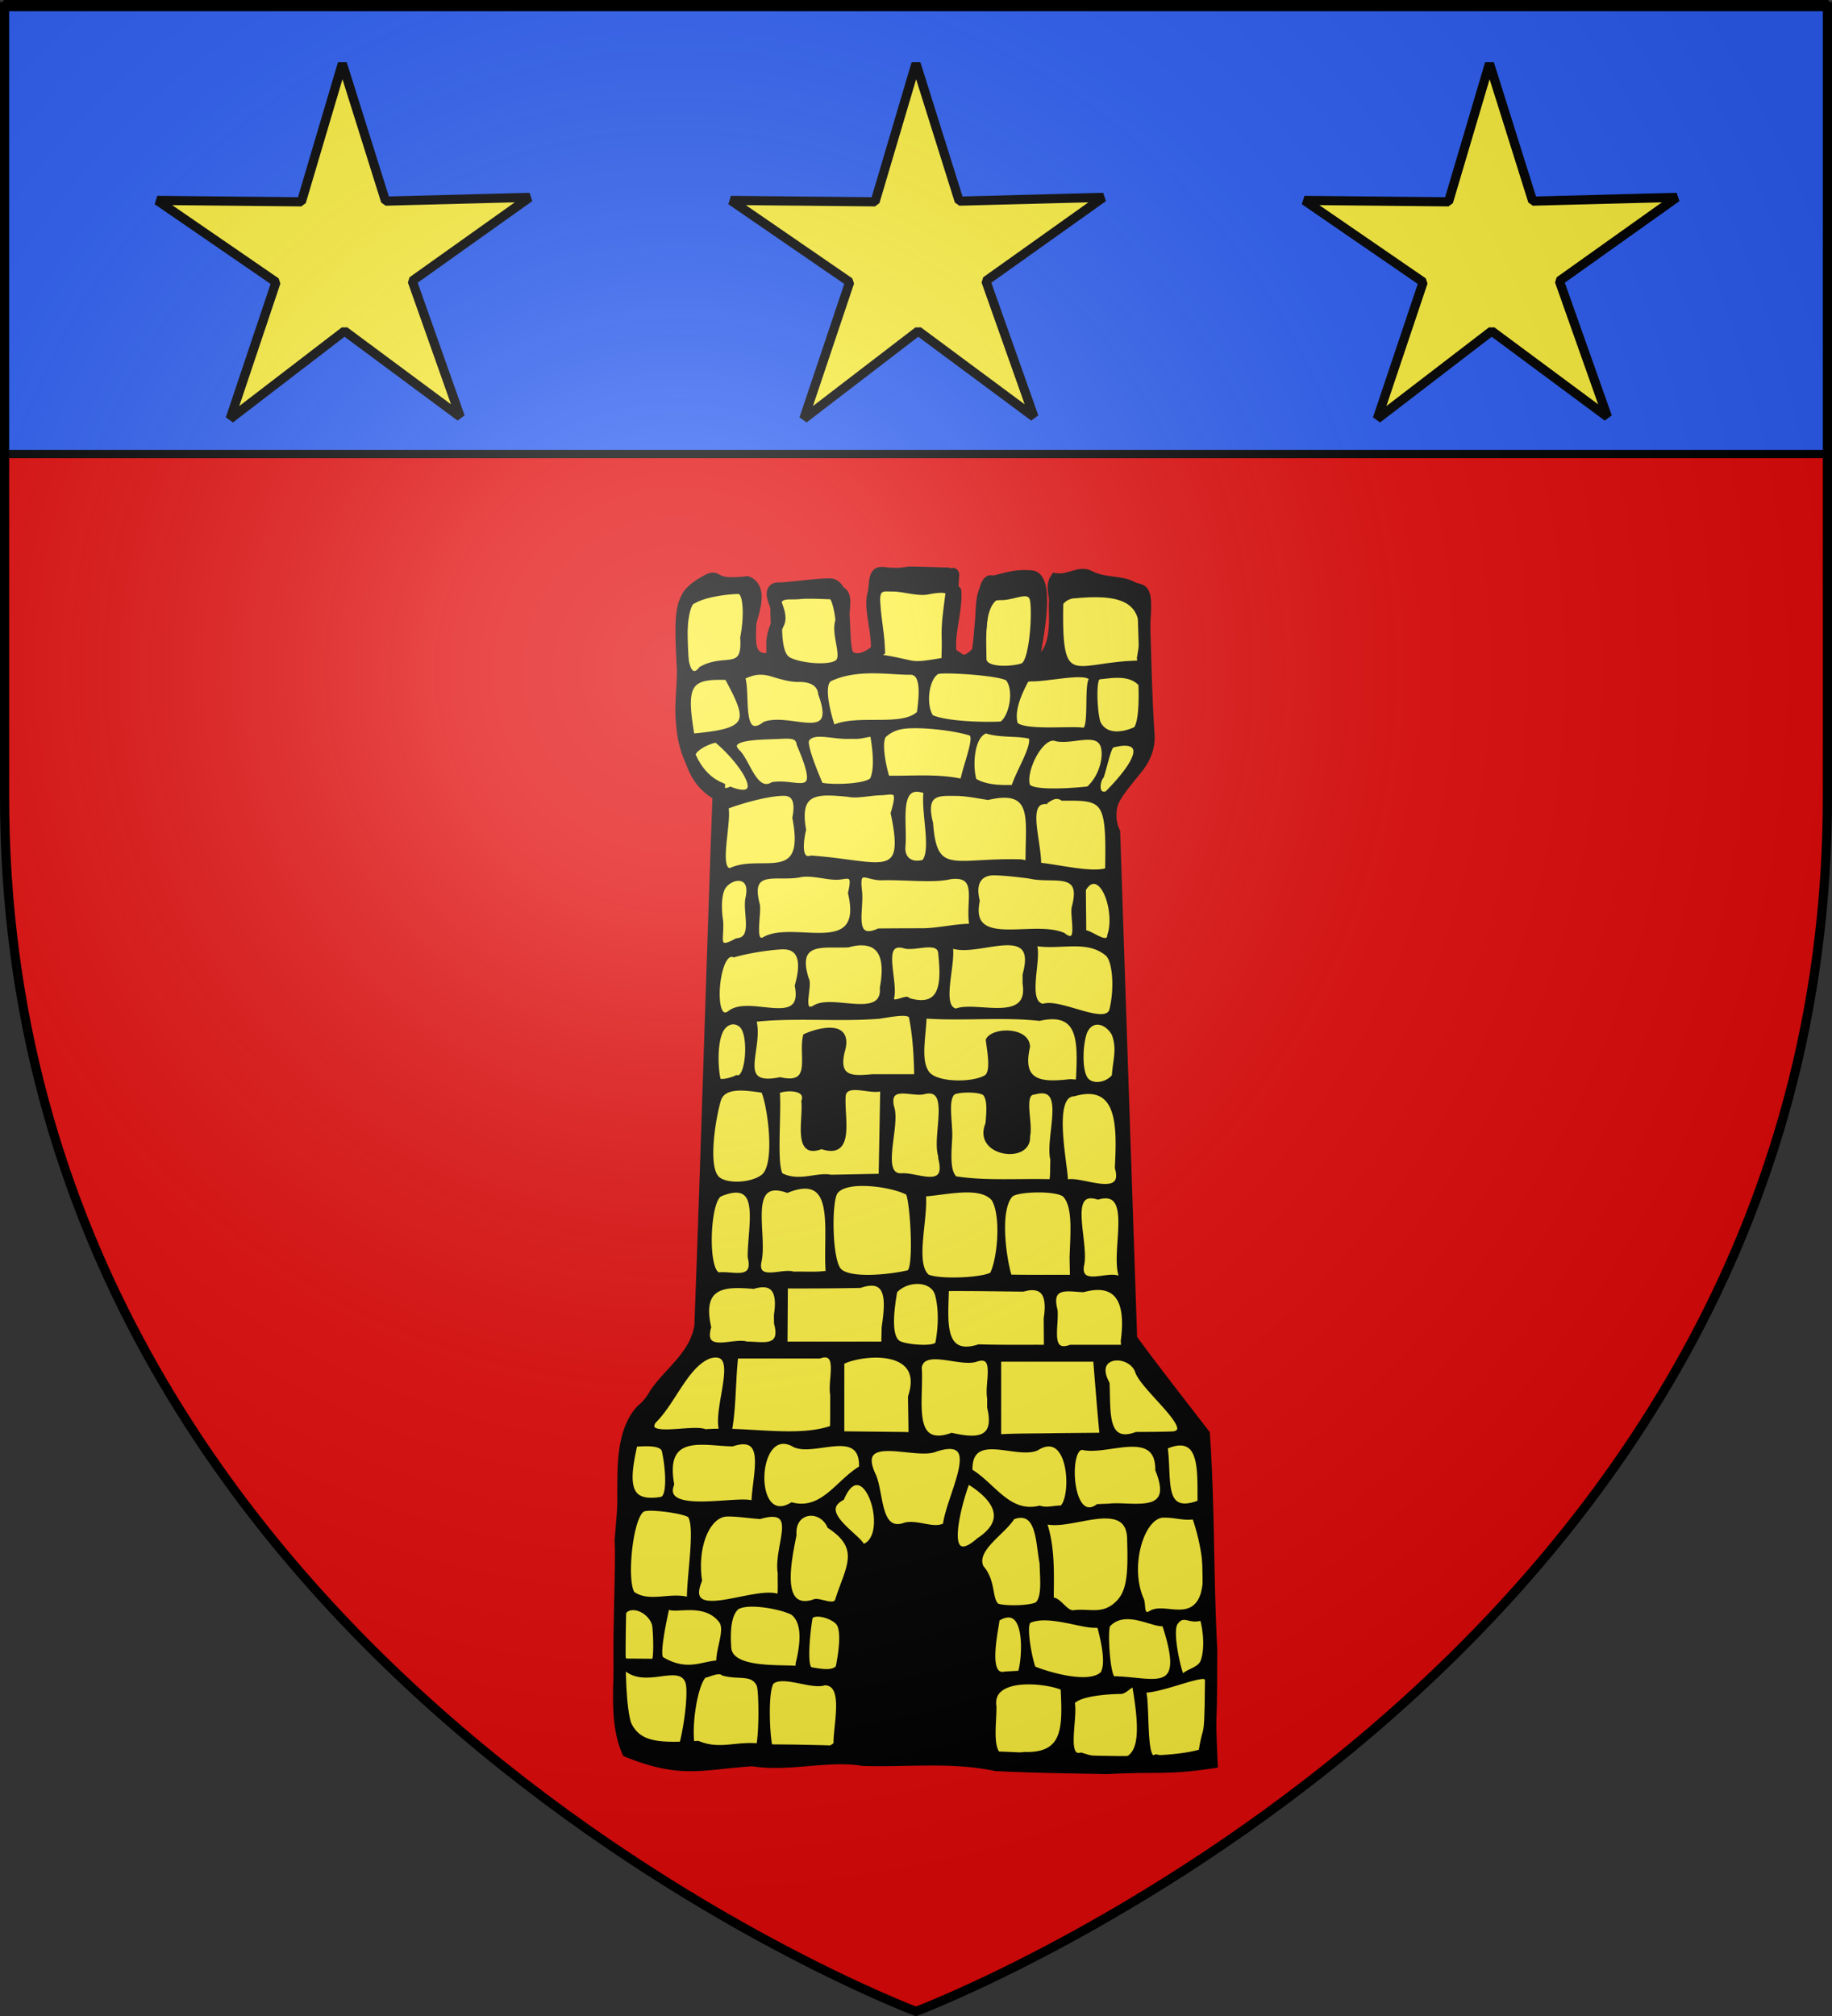
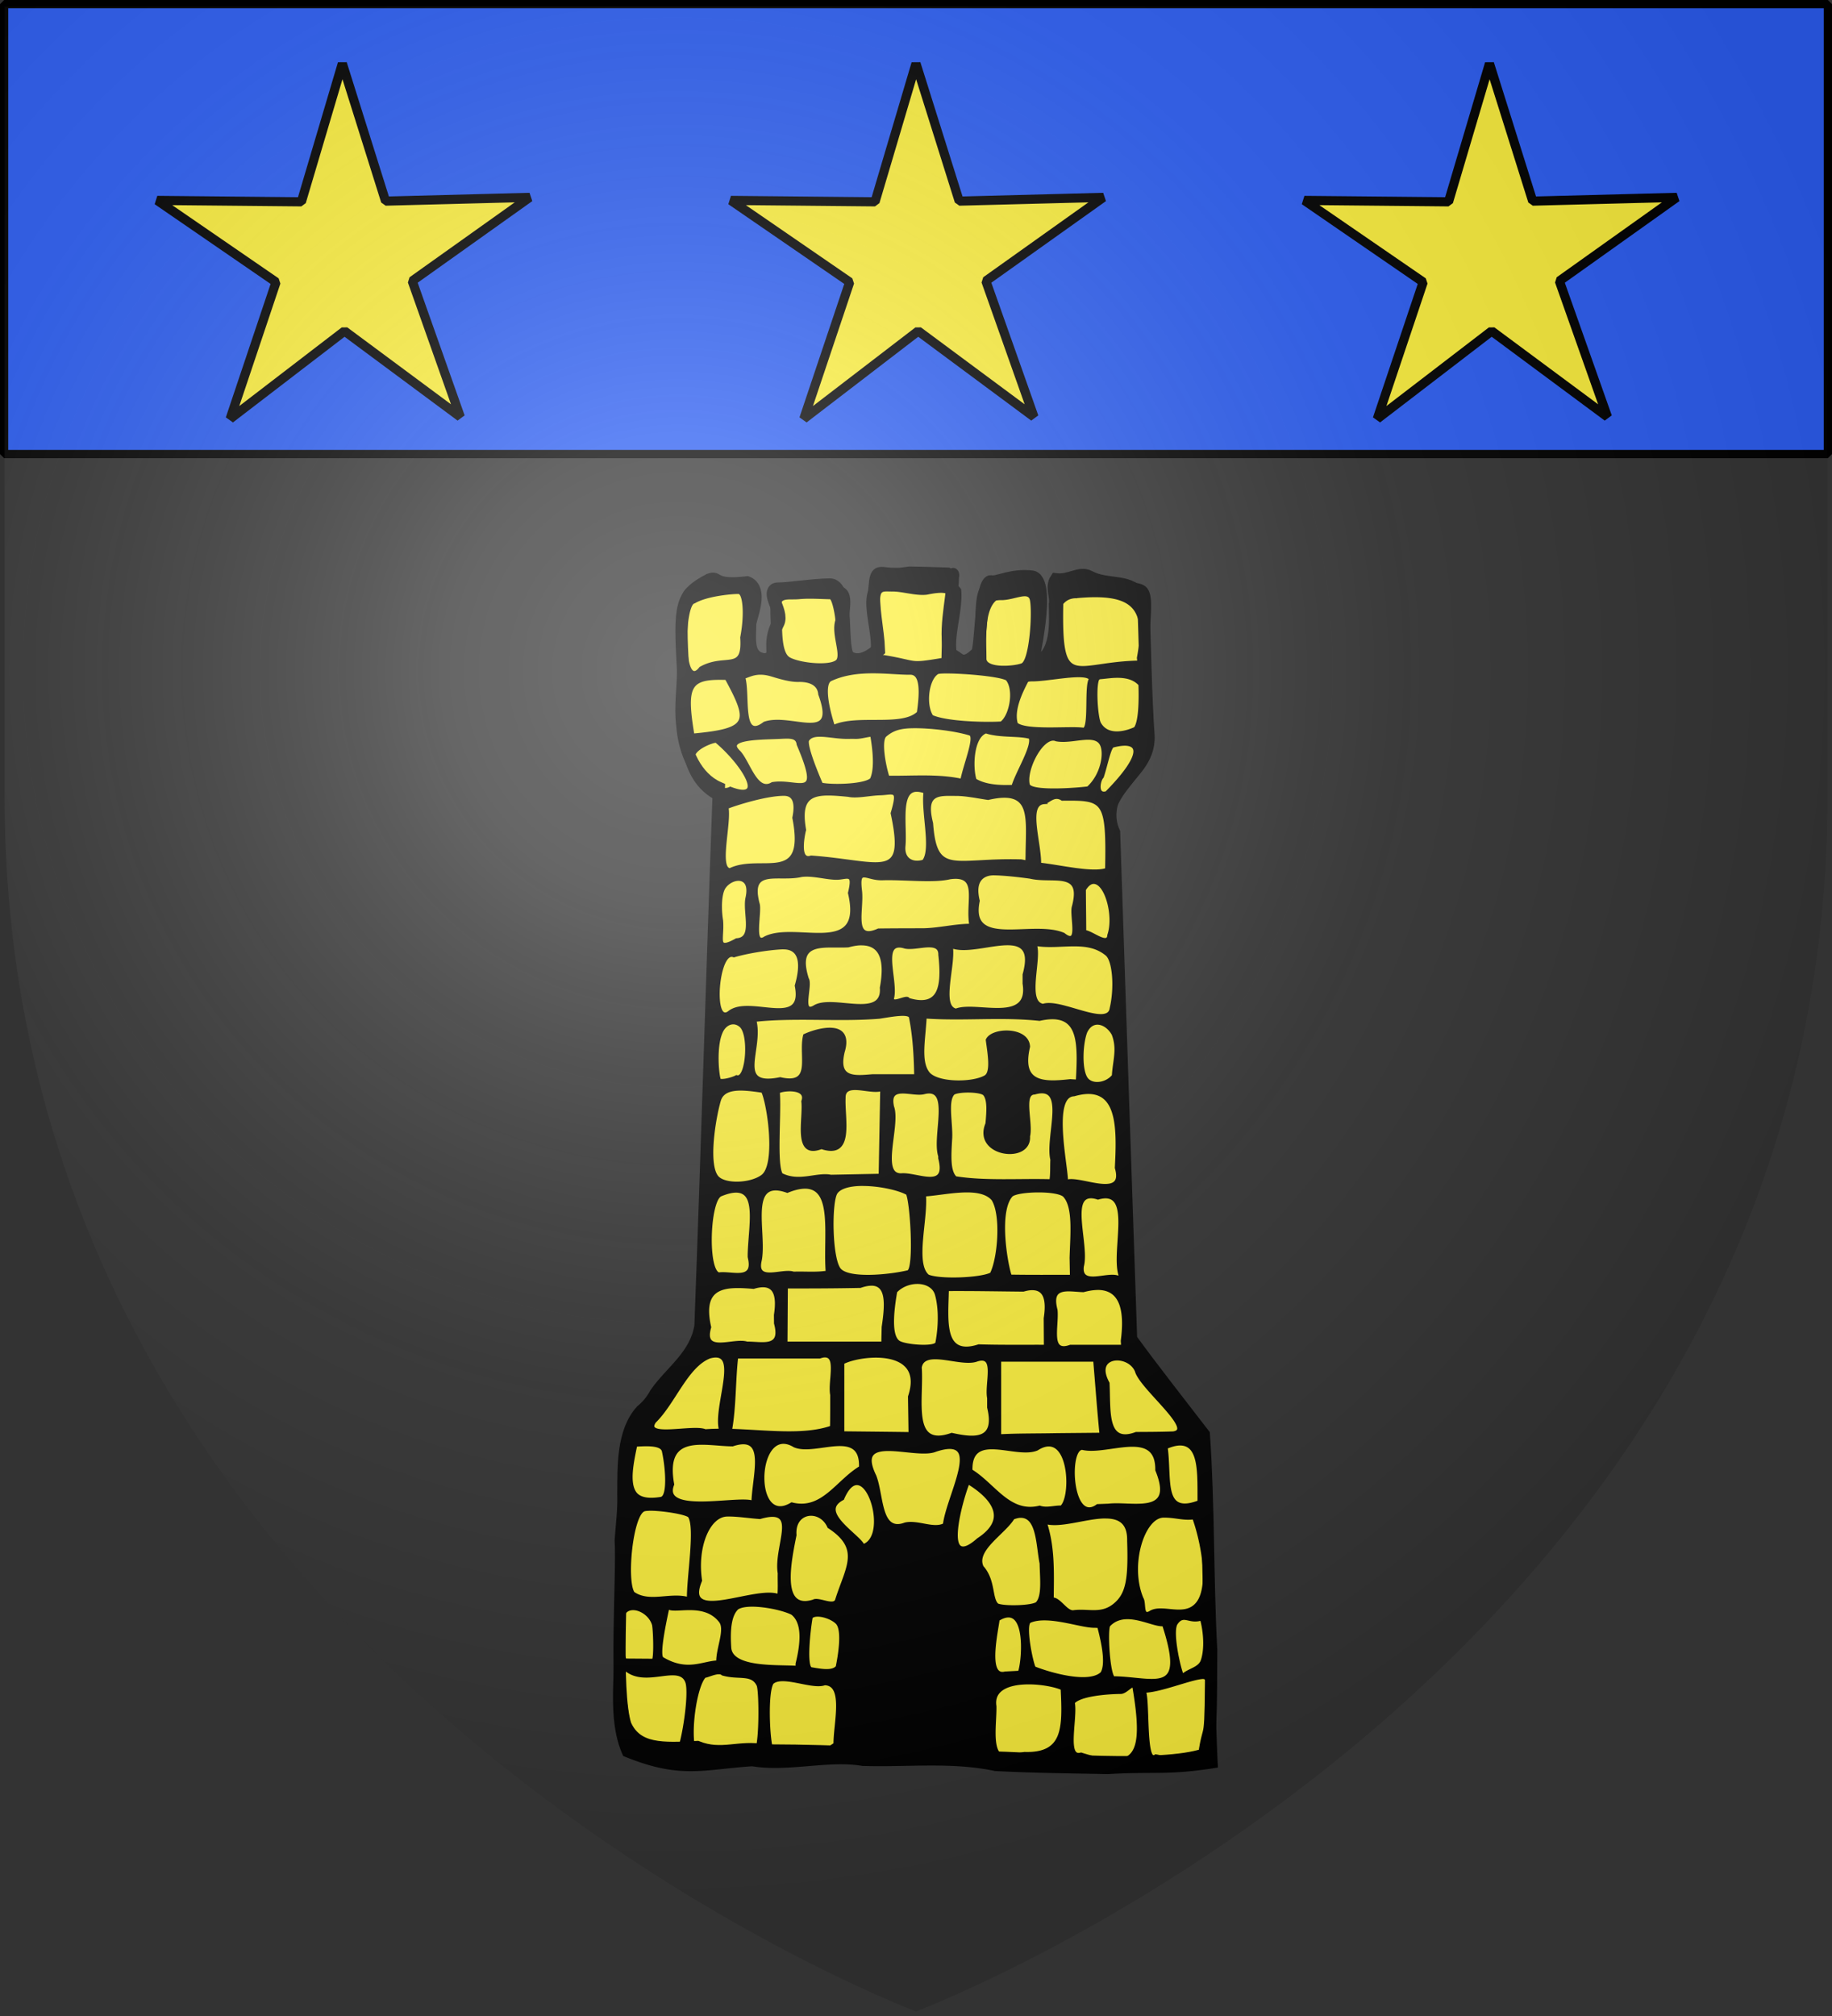
<svg xmlns="http://www.w3.org/2000/svg" xmlns:xlink="http://www.w3.org/1999/xlink" width="600" height="660" version="1.0">
  <rect width="100%" height="100%" fill="#333333" stroke="none" />
  <desc>Flag of Canton of Valais (Wallis)</desc>
  <defs>
    <radialGradient xlink:href="#b" id="e" cx="221.445" cy="226.331" r="300" fx="221.445" fy="226.331" gradientTransform="matrix(1.353 0 0 1.349 -77.63 -85.747)" gradientUnits="userSpaceOnUse" />
    <linearGradient id="b">
      <stop offset="0" style="stop-color:white;stop-opacity:.314" />
      <stop offset=".19" style="stop-color:white;stop-opacity:.251" />
      <stop offset=".6" style="stop-color:#6b6b6b;stop-opacity:.125" />
      <stop offset="1" style="stop-color:black;stop-opacity:.125" />
    </linearGradient>
  </defs>
  <g style="display:inline">
-     <path d="M300 658.5s298.5-112.32 298.5-397.772V2.176H1.5v258.552C1.5 546.18 300 658.5 300 658.5" style="fill:#e20909;fill-opacity:1;fill-rule:evenodd;stroke:none;stroke-width:1px;stroke-linecap:butt;stroke-linejoin:miter;stroke-opacity:1" />
    <g style="display:inline;fill:#fcef3c">
      <g style="fill:#fcef3c">
        <g style="opacity:1;display:inline">
          <path d="M0 0h600v660H0z" style="fill:none;fill-opacity:1;fill-rule:nonzero;stroke:none;stroke-width:7.56;stroke-linecap:round;stroke-linejoin:round;stroke-miterlimit:4;stroke-dasharray:none;stroke-opacity:1" transform="matrix(-.996 0 0 .994 599.923 1.164)" />
        </g>
      </g>
    </g>
    <path d="M1.349 1.349h597.303v147.303H1.349z" style="opacity:1;fill:#2b5df2;fill-opacity:1;fill-rule:evenodd;stroke:#000;stroke-width:2.697;stroke-linecap:round;stroke-linejoin:bevel;stroke-miterlimit:4;stroke-dasharray:none;stroke-dashoffset:0;stroke-opacity:1" />
    <path id="c" d="m-98.648 139.857-37.922-28.118-37.456 28.736 15.024-44.755-38.904-26.743 47.207.458 13.412-45.264 14.152 45.038 47.193-1.231-38.46 27.376z" style="opacity:1;fill:#fcef3c;fill-opacity:1;fill-rule:evenodd;stroke:#000;stroke-width:3;stroke-linecap:round;stroke-linejoin:bevel;stroke-miterlimit:4;stroke-dasharray:none;stroke-dashoffset:0;stroke-opacity:1" transform="translate(437.287 -3.363)" />
    <use xlink:href="#c" id="d" width="600" height="660" x="0" y="0" transform="translate(-187.88)" />
    <use xlink:href="#d" width="600" height="660" transform="translate(375.7)" />
    <g style="opacity:1;display:inline">
      <path d="M1447.063 1460.225c-9.961-.762-11.668-2.09-12.5 7.28-2.031 11.973 2.755 27.922 3.25 39.954-1.39.896-12.92 10.753-22.168 5.687-8.368-4.584 1.139-46.575-15.478-46.181-15.837.375-30.12 2.567-39 2.611-11.483.057 4.5 13.939.046 20.824-9.86 15.239.946 21.127-9.495 24.23-15.145-.61-11.897-14.998-11.938-24.067 2.947-9.391 8.47-21.577-2.186-24.954-27.793 2.745-20.535-4.376-29.345-1.682-21.711 9.576-22.432 14.838-19.655 56.76.122 11.435-2.359 23.165-.564 34.746 1.39 17.34 11.018 34.572 27.845 40.786-5.01 113.827-8.879 227.718-14 341.531-3.574 19.32-22.47 29.31-34.219 43.25-2.995 4.57-6.5 8.226-11.031 11.281-14.206 13.154-13.314 34.404-13.49 52.281.392 9.829-1.15 19.57-1.979 29.22 1.556 22.849-4.972 95.686 3.626 117.92 8.725 16.323 28.113 15.46 54.785 14.3 18.34 6.188 31.827-.94 51.012 2.156 35.732.088 52.812.847 74.64 1.31 34.153.82 68.68-2.572 102.5 3.25 34.408.716 125.218 7.275 157.783-1.978 4.165-24.382 5.215.238 5.357-67.302-2.898-44.863-1.823-91.575-5.546-136.376-18.541-20.172-37.442-40.026-55.438-60.687-4.428-107.402-8.63-214.812-12.937-322.219-5.212-9.485-3.112-21.671 4.656-29.125 8.524-9.633 22.41-17.93 21.562-32.625-2.112-24.017-2.748-59.889-3.968-86.644-8.847-13.116-26.927-7.323-41.032-13.856-7.911-3.285-15.333 2.966-25.781 1.75-3.47 4.37.613 10.146-.562 15.313.136 9.546 2.872 33.823-16.766 38.553-1.408.105 15.046-54.029-.552-55.547-16.035-1.56-26.617 3.948-31.25 3.015-8.291-1.67-7.454 42.674-11.011 45.595-11.767 9.662-12.87 2.268-18.907 1.187-7.397-11.865.49-36.094.766-49.176-.044-4.615 1.91-.412-3.72-2.496-16.936-.36-10.534-.397-29.372-.655-7.522.828-6.561.943-13.938.78z" style="fill:#fcef3c;fill-opacity:1;stroke:#000;stroke-width:9.29;stroke-miterlimit:4;stroke-dasharray:none;stroke-opacity:1" transform="matrix(.43 0 0 .515 -330.398 -563.755)" />
      <path d="M1478.724 1463.92c-9.164.015-18.557.232-31.305-.085-32.225-1.404-10.594 31.406-15.32 47.198-2.305 1.881-15.162 10.202-17.564-1.167-4.537-21.48 5.61-35.643-3.833-40.636-10.645-5.627-38.421-2.524-42.265-2.789-25.386-1.75.126 49.675-19.621 48.377-14.032-.922-7.044-21.865-7.015-28.863 5.967-21.397.888-21.657-21.992-20.813-39.347 3.064-32.303-1.81-32.884 63.216-.511 29.394-2.178 61.053 26.918 73.814-4.783 112.329-9.043 224.686-13.667 337.022-1.034 22.12-27.852 33.616-38.711 51.684-29.24 18.032-16.952 85.054-23.43 113.862 2.18 47.174-8.124 79.745 5.785 105.291 42.822 14.713 59.8 8.412 97.438 6.332 27.232 3.764 58.742-3.924 83.93-.226 33.73.951 67.998-2.656 101.149 3.26 28.167 1.23 58.752 1.504 85.729 1.95 36.168-1.788 45.602.947 82.766-4.034-2.87-45.303-3.749-161.145-7.547-206.386-17.885-19.551-37.519-40.053-55.43-60.633-4.404-107.297-8.612-214.597-12.903-321.898-13.825-29.183 25.082-36.86 25.409-62.869-9.464-84.566 14.49-100.557-18.655-99.274-13.824 3.094-52.448-10.508-57.05 7.264 4.078 18.475 4.217 41.784-7.13 44.38-10.506 2.404 2.713-36.332-.548-46.4-3.84-11.86-26.974-4.902-35.392-6.221-18.611-2.917-10.867 27.166-13.945 43.81-1.351 7.31-7.545 6.736-13.579 5.538-7.102-10.547 2.91-29.794 1.318-44.892-6.205-6.848-13.528-5.824-20.656-5.812zm-30.75 5.673c7.796-.085 17.92 2.86 26.293 2.012 29.288-5.08 16.635 6.56 12.626 29.45-.101 4.292-.246 8.612-.347 12.904-27.56 3.823-17.31 1.917-46.857-2.024 0-11.658-1.995-19.357-1.995-31.015-.945-13.052 2.483-11.242 10.28-11.327zm-47.262 4.91c2.667.026 5.385 13.678 4.943 14.855-3 8 3.972 19.947.971 24.948-3 5-27.987 3.35-36.988-.65-9-4-6.053-25.66-7.053-36.66 2.215-3.324 7.904-2.026 14.536-2.551 7.962-.631 17.284-.005 23.59.058zm130.007.555c10.364.109 21.424-6.12 23.174.88 2 8-.286 39.543-7.287 41.543-7 2-28.027 3.188-28.027-4.024 0-12-2.023-31.052 7.978-38.053 1.25-.25 2.682-.362 4.162-.346zm-199.88-3.909c4.202-.007 6.012 13.117 2.429 28.808 1.796 22.738-12.149 10.589-31.427 19.637-14.527 15.799-13.66-41.442-4.721-42.398 8.971-4.509 27.58-6.036 33.72-6.047zm256.825 2.714c44.95-3.568 54.834 7.15 47.73 39.025.569 5.175 2.086.875-.348 2.836-49.26.918-59.29 18.96-57.927-37.56 2.743-2.944 6.394-4.255 10.545-4.3zm-154.328 47.727c10.649.006 20.663.974 28.374.902 8.558-.08 8.456 11.643 6.057 25.402-12.244 10.009-46.311 1.757-64.534 8.723-6.49-16.852-7.076-28.115-2.157-30.032 10.357-4.035 21.61-5.001 32.26-4.995zm52.585.139c11.542-.403 43.444 1.58 49.377 4.493 6.734 6.806 3.047 23.534-4.313 28.195-11.185.64-41.674.09-52.812-4.165-5.849-7.357-3.604-23.899 4.141-28.038.726-.293 1.959-.428 3.607-.485zm-109.264 5.342c8.645-.144 15.379 2.34 16.025 8.81 14.417 32.732-21.763 12.658-42.14 18.679-18.593 12.014-11.584-19.233-15.768-29.432 4.854-1.18 10.117-4.376 21.519-1.463 6.834 1.747 14.179 3.509 20.364 3.406zm178.135-.363c12.47.065 41.327-5.683 44.231-.4-4.017 3.527.06 30.552-5.185 32.103-9.878-1.336-43.756 1.878-51.25-3.37-3.333-8.764 3.395-20.388 8.111-27.847.927-.368 2.312-.495 4.093-.486zm51.811-1.402c6.915-.37 21.94-3.287 29.97 4.363.243 6.44.7 23.29-3.641 28.197-5.712 2.247-20.84 6.455-27.161-3.354-2.458-4.494-3.97-24.528-1.041-28.513a3.4 3.4 0 0 1 1.873-.693zm-285.078.485c18.227 28.012 17.72 32.98-25.337 36.305-6.571-32.563-2.379-37.033 25.337-36.305zm140.833 30.723c14.956-.338 34.944 2.024 44.623 4.596 5.483 1.457-3.796 19.583-6.105 29.741-18.539-3.33-37.395-1.711-56.124-1.987-2.992-7.783-6.464-23.738-2.011-26.87 5.347-3.76 10.644-5.277 19.617-5.48zm-47.678 6.763a149 149 0 0 1 5.341 0c4.522.072 10.13-1.588 12.244-1.283 3.086 14.882 2.418 23.568-.278 28.258-5.113 4.08-30.136 4.526-37.947 3.052-3.118-6.117-11.655-23.014-10.684-27.89 3.846-6.532 18.231-1.882 31.324-2.137zm138.245.04c2.893 5.777-9.75 22.002-13.13 31.42-9.155.259-20.58.043-28.72-4.094-3.138-8.493-2.17-27.718 8.224-30.867 11.025 3 25.04 1.417 33.626 3.54zm-191.56 0c7.797-.251 14.087-1.08 14.845 4.424 19.026 37.077.208 22.463-19.633 25.218-11.961 6.201-17.717-13.253-25.044-19.993-11.65-9.081 12.675-9.097 29.831-9.65zm209.598 1.076c.664.034 1.245.202 1.873.416 12.615 2.034 30.205-5.37 34.617 3.493 2.91 5.844.26 19.242-10.445 27.385-4.821.617-42.604 3.416-45.28-1.824-3.2-9.244 9.27-29.976 19.235-29.47zm-257.205 1.31c21.002 14.754 38.741 39.224 10.838 30.156-12.37 5.644-35.006-18.057-27.864-21.103 1.443-4.992 13.814-8.912 17.026-9.053zm302.732 2.986c20.442-4.435 24.662 4.611-5.378 30.015-7.708 2.17-6.047-7.817-3.104-10.353 3.053-7.63 5.69-19.813 8.482-19.662zm-150.579 28.216c1.872-.108 4.165.21 7.007 1.04-2.135 12.833 6.075 36.778-1.233 44.351-9.01 2.191-15.497-1.575-14.808-9.538 1.516-12.08-4.065-35.101 9.034-35.853zm-27.194 2.226c10.298-.223 14.89-3.817 9.142 12.524 11.307 44.173-8.181 31.202-61.71 27.976-10.849 3.19-5.183-16.943-4.926-17.413-5.218-24.748 9.268-24.011 33.213-22.115 6.524 1.217 16.27-.798 24.28-.972zm57.858.392c7.652-.004 16.62 1.632 24.42 2.567 34.462-6.727 29.79 11.782 29.605 36.587l-.139 4.093-4.162-.693c-51.331-1.27-65.31 10.52-68.332-23.97-6.103-20.139 5.854-18.578 18.608-18.584zm-130.701-.042c6.651.11 9.591 4.706 7.094 15.036 10.197 43.803-25.105 23.564-48.72 33.165-9.418-1.163.296-29.981-2.15-39.89 8.19-2.682 31.077-8.52 43.776-8.311zm197.786 5.25c3.176-.19 7.582-5.575 13.667-2.162 31.75-.22 34.95-.228 33.855 44.974-10.728 3.09-34.907-1.937-50.94-3.385.307-13.872-10.344-38.597 3.418-39.426zm-123.155 48.421c16.302-.445 38.7 1.901 51.268-.622 23.48-2.837 12.575 15.455 16.04 30.48-12.474 0-24.918 2.86-37.392 2.86-11.01.003-22.012.027-33.022.139-20.569 7.827-11.817-13.453-13.598-25.063-2.16-15.53 4.025-7.447 16.704-7.793zm-34.584-.327c7.772-.12 13.378-4.193 9.417 9.509 11.78 41.982-40.546 18.849-64.241 28.636-10.138 5.838-3.246-17.087-5.273-21.782-7.405-23.87 15.18-14.67 32.902-18.11 8.525-1.011 19.422 1.868 27.195 1.747zm119.704-2.824c7.794.123 18.795 1.132 27.334 2.135 17.672 3.48 40.585-5.11 32.901 18.995-1.974 5.324 5.406 26.145-7.284 17.62-23.764-8.566-72.79 9.97-65.09-21.406-4.06-13.847 4.345-17.467 12.139-17.344zm-194.439 3.509c4.78.168 8.424 3.612 6.036 12.21-2.183 9.162 5.838 25.922-7.909 26.5-16.251 7.555-10.103-.677-11.308-12.348-1.403-7.034-1.406-17.472 2.359-21.645 2.692-2.984 7.105-4.848 10.822-4.717zm270.145 1.942c9.601.03 16.536 21.623 11.516 33.805-.446 7.394-13.063-2.15-18.246-2.22-.074-10.569-.203-16.368-.277-26.937 2.384-3.3 4.79-4.655 7.006-4.648zm-178.362 39.09c.846-.04 1.64-.02 2.428 0 13.658.347 18.18 10.054 14.222 28.027 1.808 21.385-37.265 4.8-51.268 12.366-10.499 5.023-1.978-14.306-4.995-17.829-9.768-25.753 13.472-20.366 31.15-21.316 3.099-.702 5.925-1.128 8.463-1.248zm52.794 1.248c4.817-.035 8.49 1.08 8.394 5.828 2.681 20.324.02 34.545-23.865 28.513-.834-2.9-13.794 4.615-11.932-1.527 2.864-10.746-9.646-36.258 8.325-32.259 4.721 1.388 12.885-.51 19.078-.555zm17.205.486c19.585 6.65 67.057-17.22 55.36 18.006v5.55c5.021 26.79-36.65 11.98-51.874 17.113-12.61-2.488-1.018-29.049-3.486-40.67zm-129.384.799c.725-.035 1.396-.015 2.081 0 9.674.207 15.177 6.553 9.158 24.194 6.681 28.602-35.55 6.441-51.268 17.155-13.452 8.412-8.844-40.869 3.746-36.283 10.377-2.535 25.415-4.546 36.283-5.066zm193.208-2.218c18.913 2.822 39.293-4.146 54.417 6.348 5.619 3.899 7.19 21.277 3.441 34.583-2.169 12.984-38.64-5.767-51.892-1.873-13.835-2.224-1.436-30.562-5.966-39.058zm-99.9 44.5c2.758.099 4.573.627 4.857 1.804 2.193 9.107 3.698 20.232 4.024 37.5h-32.884c-13.27.869-27.38 2.572-22.269-15.401 7.324-20.006-19.349-14.175-29.484-10.198-3.773 12.608 7.138 32.478-18.523 27.472-35.366 6.1-13.239-19.454-19.356-37.393 30.851-2.807 63.995.134 94.905-1.98 6.94-.922 14.136-1.967 18.73-1.804zm16.165 1.665c29.072 1.71 58.058-1.097 87.065 1.495 30.223-5.674 30.48 12.934 28.86 38.017l-.347 1.526-5.134-.277c-20.265 1.88-38.34 2.132-31.704-21.784-.695-11.567-27.491-11.216-31.496-4.162 1.421 8.845 4.024 20.852-1.595 23.518-9.934 4.713-37.001 4.623-43.429-2.498-6.885-7.627-2.984-21.744-2.22-35.835zm-146.38 3.715c1.927-.03 3.943.529 5.827 1.942 7.742 5.81 4.846 35.057-3.19 32.537-3.21 1.55-11.824 3.274-13.043 2.012-1.978-5.735-3.263-24.109 2.359-32.051 1.845-2.608 4.835-4.39 8.047-4.44zm277.775.208c4.403.08 8.958 2.893 11.655 6.938 4.489 9.532.84 17.225.208 26.778-5.003 5.284-15.193 6.6-19.771 2.498-5.738-5.142-4.562-23.485-1.11-30.664 2.3-4.01 5.594-5.612 9.018-5.55zm-184.466 41.556c6.477.067 15.047 2.135 19.91.624-.39 18.27-.796 36.535-1.18 54.806-12.492.207-24.969.417-37.461.624-10.936-1.85-24.096 4.646-37.67-1.11-4.959-6.672-1.012-38.805-2.36-52.447-.456-1.608 22.903-4.62 18.593 5.827 1.543 11.634-6.943 35.955 14.222 29.207 24.401 6.71 16.517-17.776 17.274-31.427-.127-4.999 3.634-6.157 8.672-6.104zm-86.788.346c4.942.057 10.457.698 15.956 1.388 4.614 7.949 11.56 47.105-.277 54.32-9.14 5.57-28.715 5.954-34.202.555-8.26-8.127-2.197-38.178 1.665-49.048 2.033-5.72 8.622-7.31 16.858-7.215zm172.95 1.25c5.02.026 10.064.634 11.794 1.872 3.686 3.46 2.954 11.228 2.082 19.148-10.065 19.88 33.25 24.597 31.773 7.839 2.516-8.145-5.379-27.455 4.579-27.611 25.826-6.257 8.806 28.166 13.112 42.457-.288 4.514.122 9.138-.764 13.597-23.492-.562-50.132 1.126-72.496-1.873-5.24-4.02-4.503-14.099-3.815-24.073 1.054-9.616-3.667-24.88 2.15-29.83 1.606-1.009 6.566-1.554 11.586-1.527zm-50.781.623c5.38-.113 12.34 1.417 16.858.417 21.66-4.649 6.81 28.08 11.863 40.376v1.387c6.513 21.275-17.358 9.71-29.485 10.753-16.878-.01-1.234-31.964-6.382-43.359-1.987-7.678 1.764-9.46 7.146-9.574zm142.425.278c22.92.348 22.216 24.997 20.813 48.007 7.292 21.335-28.14 5.57-37.879 8.741.013-10.125-12.155-54.795 5.758-55.291 4.305-1.018 8.034-1.507 11.308-1.457zm-174.546 58.483c1.164-.033 2.336-.016 3.538 0 12.372.165 26.378 2.833 32.606 5.758 3.224 4.832 6.51 48.077.625 50.019-13.816 2.779-45.982 5.56-52.378-1.665-6.727-7.6-6.992-43.226-2.359-48.91 2.829-3.47 9.822-4.973 17.968-5.202zm-42.804 1.734c24.098-1.032 15.706 31.824 17.968 54.32-8.482 1.129-17.073.368-25.599.625-8.662-2.541-29.432 6.675-25.391-8.256 4.229-17.172-10.76-53.44 20.604-44.053 4.896-1.66 8.976-2.489 12.418-2.636zm124.111 2.359c8.387-.026 15.825 1.195 20.05 5.41 7.465 10.062 4.749 37.93-1.25 47.661-8 3.457-39.108 4.493-48.145 1.318-11.276-7.961-.99-36.08-2.706-51.822 8.962-.446 21.268-2.534 32.051-2.567zm54.043 0c8.626-.06 17.301.829 20.188 2.913 8.108 7.067 5.88 24.437 5.342 39.821.099 3.959.178 7.905.277 11.863-15.498-.036-30.984.084-46.48-.138-3.375-8.234-10.153-41.715.97-51.684 2.553-1.743 11.077-2.716 19.703-2.775zm-229.768.139c16.482-.152 11.086 20.982 10.198 38.572l-.07 1.595v1.804c4.753 16.385-13.095 9.723-23.17 10.961-9.653-2.86-7.768-46.725 1.456-50.504 4.722-1.645 8.533-2.4 11.586-2.428zm269.936 3.607c1.628-.073 3.581.207 5.897.832 27.87-6.9 10.89 33.105 16.65 48.84v1.665h-1.388c-8.689-2.719-29.109 6.544-27.126-7.076 4.13-12.72-9.77-43.556 5.967-44.261zm-132.783 54.459c7.097-.285 13.783 2.251 15.61 7.77 3.053 9.225 2.556 21.173.277 30.94-.856 3.666-24.455 2.114-28.999-.554-6.737-3.957-4.98-19.15-2.22-32.398 4.028-3.626 9.812-5.536 15.332-5.758zm-34.687 1.11c.718-.032 1.376-.048 2.011 0 11.018.837 10.308 13.132 7.701 27.403-.103 3.458-.175 6.878-.277 10.337h-73.676c.091-12 .186-24.005.277-36.006 18.772.033 37.563-.027 56.332-.347 2.93-.853 5.478-1.29 7.632-1.387zm-81.515.971c9.075.14 11.288 7.238 9.157 18.8.013 1.726.056 3.478.07 5.204 5.384 16.766-10.287 12.614-21.645 12.765-10.14-2.83-34.505 7.82-28.444-10.268-7.337-27.421 12.783-26.863 33.439-25.46 2.854-.743 5.328-1.073 7.423-1.04zm255.922 1.735c15.978.613 20.633 13.023 17.413 33.438l.139 1.804.139 1.803h-39.821c-16.487 5.081-9.63-13.004-10.823-23.101-5.167-16.52 9.562-12.773 20.813-12.557 3.218-.718 6.143-1.17 8.81-1.318 1.167-.065 2.265-.11 3.33-.07zm-52.1.138a20 20 0 0 1 1.665 0c9.07.323 11.302 7.49 9.157 19.009l.139 17.899c-16.942-.056-33.843.163-50.782-.278-27.935 7.569-24.342-16.22-23.795-36.075 19.283-.118 38.574.202 57.858.347 2.136-.51 4.043-.818 5.758-.902zm-157.133 42.735c10.318-.233 3.347 16.815 5.341 24.905-.012 6.887.028 13.788-.138 20.674-21.168 6.218-50.217 2.673-76.937 2.012 3.264-14.402 2.775-33.052 4.787-46.897h63.2c1.467-.423 2.68-.67 3.747-.694zm-82.833.07c17.141.106-1.426 34.197 3.607 47.451-3.986-.001-7.858.117-11.655.347-9.15-3.42-47.777 5.498-38.572-6.105 14.725-11.906 24.346-35.309 41.833-41.07 1.853-.452 3.418-.632 4.787-.624zm121.89.069c16.86.017 33.546 5.733 25.53 25.946.122 7.875.295 15.712.417 23.587-17.039-.2-34.09-.33-51.13-.486v-44.815c4.906-2.199 15.068-4.243 25.183-4.232zm45.094 1.04c9.848-.028 23.657 3.796 31.565 1.527 15.641-4.513 6.957 15.284 9.158 24.211v5.966c6.221 21.66-10.75 20.524-28.097 17.275-31.9 9.556-22.191-22.395-23.934-42.666.923-4.914 5.4-6.296 11.308-6.313zm138.125.763c5.773-.18 12.542 2.474 15.123 7.701 3.401 10.67 45.5 37.695 28.027 39.613-9.415.292-18.815.302-28.235.347-23.497 7.404-20.265-14.702-21.298-32.051-6.828-10.46-1.04-15.379 6.382-15.61zm-88.939.764h72.289c1.614 15.79 2.956 31.624 4.856 47.382-11.476.104-23.003.174-34.48.278-14.223.24-28.45.07-42.665.693zm-164.14 52.238c2.332.098 4.89.79 7.701 2.22 16.115 5.917 51.645-12.548 50.366 14.014-17.845 8.817-28.99 28.246-52.378 23.171-28.118 14.463-28.226-40.348-5.689-39.405zm-30.871.278c15.995.237 7.531 22.667 7.007 38.087-10.495-3.78-70.534 8.873-61.05-11.517-7.216-33.777 23.872-25.404 45.58-25.252 3.374-.957 6.178-1.352 8.463-1.318zm332.512.763c15.772.05 14.088 20.224 14.29 37.046-28.498 9.16-21.627-14.237-24.974-34.826 4.24-1.52 7.763-2.23 10.684-2.22zm-406.604.486c7.729.035 12.112 1.166 12.903 4.162 2.662 10.072 4.63 29.346-1.873 30.247-10.67 1.48-16.947-.087-19.84-3.746-5.286-6.683-1.903-19.66.762-30.386 1.588-.088 3.094-.166 4.51-.208 1.239-.036 2.434-.074 3.538-.07zm306.01.139c17.233-.583 18.099 33.78 9.99 39.751-5.448-.129-11.09 1.639-16.441.07-23.28 4.81-34.55-14.23-52.308-23.241-.967-26.36 34.052-8.218 50.365-14.014 3.15-1.695 5.933-2.483 8.395-2.566zm65.906.208c9.742.35 16.928 3.755 16.789 15.817 14.688 30.12-18.655 20.772-36.768 22.547l-4.302.138-4.093.14c-20.11 12.5-23.303-36.456-11.585-36.7 10.725 2.23 27.435-2.392 39.96-1.942zm-140.483 1.387c20.102.464-2.11 32.681-4.51 49.325-7.984 3.698-20.377-2.302-29.969-.347-19.463 6.12-17.14-18.34-22.894-30.524-16.757-28.804 30.364-11.436 45.926-16.58 4.78-1.37 8.575-1.94 11.447-1.874zm13.667 22.408c19.366 9.928 31.122 23.544 7.492 36.422-28.142 20.801-13.043-24.857-7.492-36.422zm-84.776.555c12.532.008 21.896 34.7 4.856 39.752-3.528-6.666-35.615-21.402-15.609-30.178 3.5-6.84 7.244-9.576 10.753-9.574zm-155.954 16.303c9.288.193 25.06 2.264 28.167 4.301 5.975 6.869-.914 39.498-.555 52.786-14-3.265-29.68 3.605-41.885-3.441-6.498-7.506-1.563-50.162 8.1-53.23.575-.183 1.486-.286 2.635-.347a48 48 0 0 1 3.538-.069zm120.99 3.191c5.219-.019 10.723 2.64 13.528 7.978 25.799 13.95 13.635 26.334 5.966 46.69-1.78 5.161-13.687-1.218-17.76.832-26.307 6.813-17.56-26.616-13.875-42.11-.776-8.934 5.43-13.365 12.14-13.39zm-63.894.486c.932-.015 1.88-.022 2.844 0 7.014.156 14.807 1.163 22.2 1.595 31.42-7.712 11.17 18.366 14.638 35.59-.175 4.682.316 10.187-.347 14.36-17.853-5.838-73.596 18.635-59.523-9.79-3.847-21.6 6.202-41.536 20.188-41.755zm332.442.694c9.265-.063 15.124 2.047 22.914 1.092 6.047 13.763 13.409 43.319 2.88 54.54-9.59 10.22-26.857.87-36.08 5.89-6.525 3.198-3.883-6.177-6.086-8.83-10.836-21.541.93-52.588 16.372-52.692zm-109.612.138c.49-.035.934-.016 1.388 0 12.72.45 12.218 19.083 14.915 30.04.2 9.613 1.965 20.827-3.121 25.53-3.689 2.5-25.12 2.885-30.109 1.04-5.35-3.914-2.267-15.499-11.585-24.142-6.315-11.22 16.765-21.89 23.587-31.427 1.803-.565 3.458-.934 4.925-1.04zm63.34.417c.95-.035 1.866-.015 2.774 0 9.94.157 17.132 3.565 16.858 15.331.957 24.55-.963 34.216-10.946 40.937-10.113 6.808-19.844 2.944-31.164 4.256-5.335.457-10.696-8.593-16.025-8.077.166-16.6 1.065-33.23-5.342-48.979 10.972 2.724 29.59-2.943 43.844-3.468zm-358.649 58.294c6.13-.439 14.14 3.838 16.373 10.198.845 3.221 1.608 19.896-.054 22.877l-21.106-.127c-3.539-2.053-3.51-27.75-.416-30.867 1.34-1.277 3.16-1.935 5.203-2.081zm433.711 6.552c2.636 7.73 3.743 19.335.555 26.848-2.217 5.229-10.783 5.837-14.915 9.435-2.352-3.857-9.081-28.21-4.666-33.537 5.545-6.69 9.482-.192 19.026-2.746zm-406.256-7.343c4.244 3.711 27.426-4.61 39.77 8.727 5.07 5.479-2.238 17.473-1.892 26.224-11.384.253-23.194 7.195-42.059-2.193-3.814-1.898 1.839-23.584 4.18-32.758zm377.433 10.975c17.989 45.935-6.076 34.69-36.89 34.031-4.808 2.76-7.249-31.423-4.632-33.73 12.483-11.001 33.013.606 41.522-.301zm-313.262-12.424c10.619.014 24.588 2.672 30.455 5.273 8.04 5.397 8.133 16.917 3.747 31.843-.37 1.002.542 3.479-1.457 2.636-14.7-.73-48.2 1.126-49.811-12.21-1.046-12.204.243-21.43 5.758-25.669 2.356-1.303 6.481-1.879 11.308-1.873zm260.154 13.419c1.529.01 2.774.064 3.677.139 3.905 12.402 6.4 24.368 2.428 29.97-9.617 7.84-39.74.506-51.337-3.36-2.136-3.053-8.31-28.13-3.33-29.9 13.559-4.82 37.861 3.08 48.562 3.151zm-211.453-7.036c4.848-.383 12.307 1.866 15.748 4.786 5.528 4.692 1.696 22.283.208 28.375-3.468 3.67-12.494 2.172-19.564 1.179-5.173-.726-1.778-25.644-.138-33.022.79-.776 2.13-1.19 3.746-1.318zm146.033.485c14.669-.552 11.501 30.073 8.672 36.075l-10.822.486c-14.837 3.223-6.014-28.024-5.273-34.271 2.875-1.513 5.328-2.21 7.423-2.29zm-291.198 33.993c15.554 11.011 40.869-4.514 46.514 7.901 2.645 5.816-.752 28.14-4.485 39.807-3.625 11.807-38.486 6.894-38.652-7.05-.942-5.526-7.482-37.695-3.377-40.658zm439.382 5.116c1.729-.101 3.05.545 3.677 2.22 3.15 11.396 1.664 41.82-5.61 48.805-8.71 8.366-23.526.266-33.743-.934-8.828 6.063-5.19-37.206-8.724-41.36 11.971-.074 35.065-8.183 44.4-8.731zm-379.026-.784c2.312-.036 10.655-3.847 13.49-1.437 12.41 3.057 22.64-1.055 27.127 7.304 1.915 4.681 2.092 39.158-2.012 42.243-5.755.34-42.672 7.851-46.133.453-5.178-11.389.368-42.69 7.528-48.563zm316.833 10.28c4.029-.036 8.9-5.802 9.885-3.62 9.388 45.863.845 53.935-40.168 43.081-12.27 3.163-3.458-23.753-5.897-32.953 4.584-4.849 24.094-6.396 36.18-6.507zm-257.276-8.09c10.02.046 24.468 4.805 31.773 2.567 15.88.344 7.543 26.059 7.77 38.643l-3.469 1.943c-17.246-.515-37.377 13.395-44.713 1.322-2.65-6.623-4.231-36.729.522-42.533 1.93-1.471 4.776-1.957 8.117-1.942zm186.27 2.012c10.694-.11 21.76 1.864 26.293 3.677 1.423 24.89 1.996 42.371-28.721 41.486l-5.134.763c-23.644 8.459-16.932-17.288-17.274-30.872-2.07-11.398 11.086-14.913 24.836-15.054z" style="fill:#000;fill-opacity:1;stroke:#000;stroke-width:2.22;stroke-opacity:1" transform="matrix(.43 0 0 .515 -330.398 -563.755)" />
    </g>
  </g>
  <path d="M300 658.5s298.5-112.32 298.5-397.772V2.176H1.5v258.552C1.5 546.18 300 658.5 300 658.5" style="opacity:1;fill:url(#e);fill-opacity:1;fill-rule:evenodd;stroke:none;stroke-width:1px;stroke-linecap:butt;stroke-linejoin:miter;stroke-opacity:1" />
-   <path d="M300 658.5S1.5 546.18 1.5 260.728V2.176h597v258.552C598.5 546.18 300 658.5 300 658.5z" style="opacity:1;fill:none;fill-opacity:1;fill-rule:evenodd;stroke:#000;stroke-width:3;stroke-linecap:butt;stroke-linejoin:miter;stroke-miterlimit:4;stroke-dasharray:none;stroke-opacity:1" />
</svg>